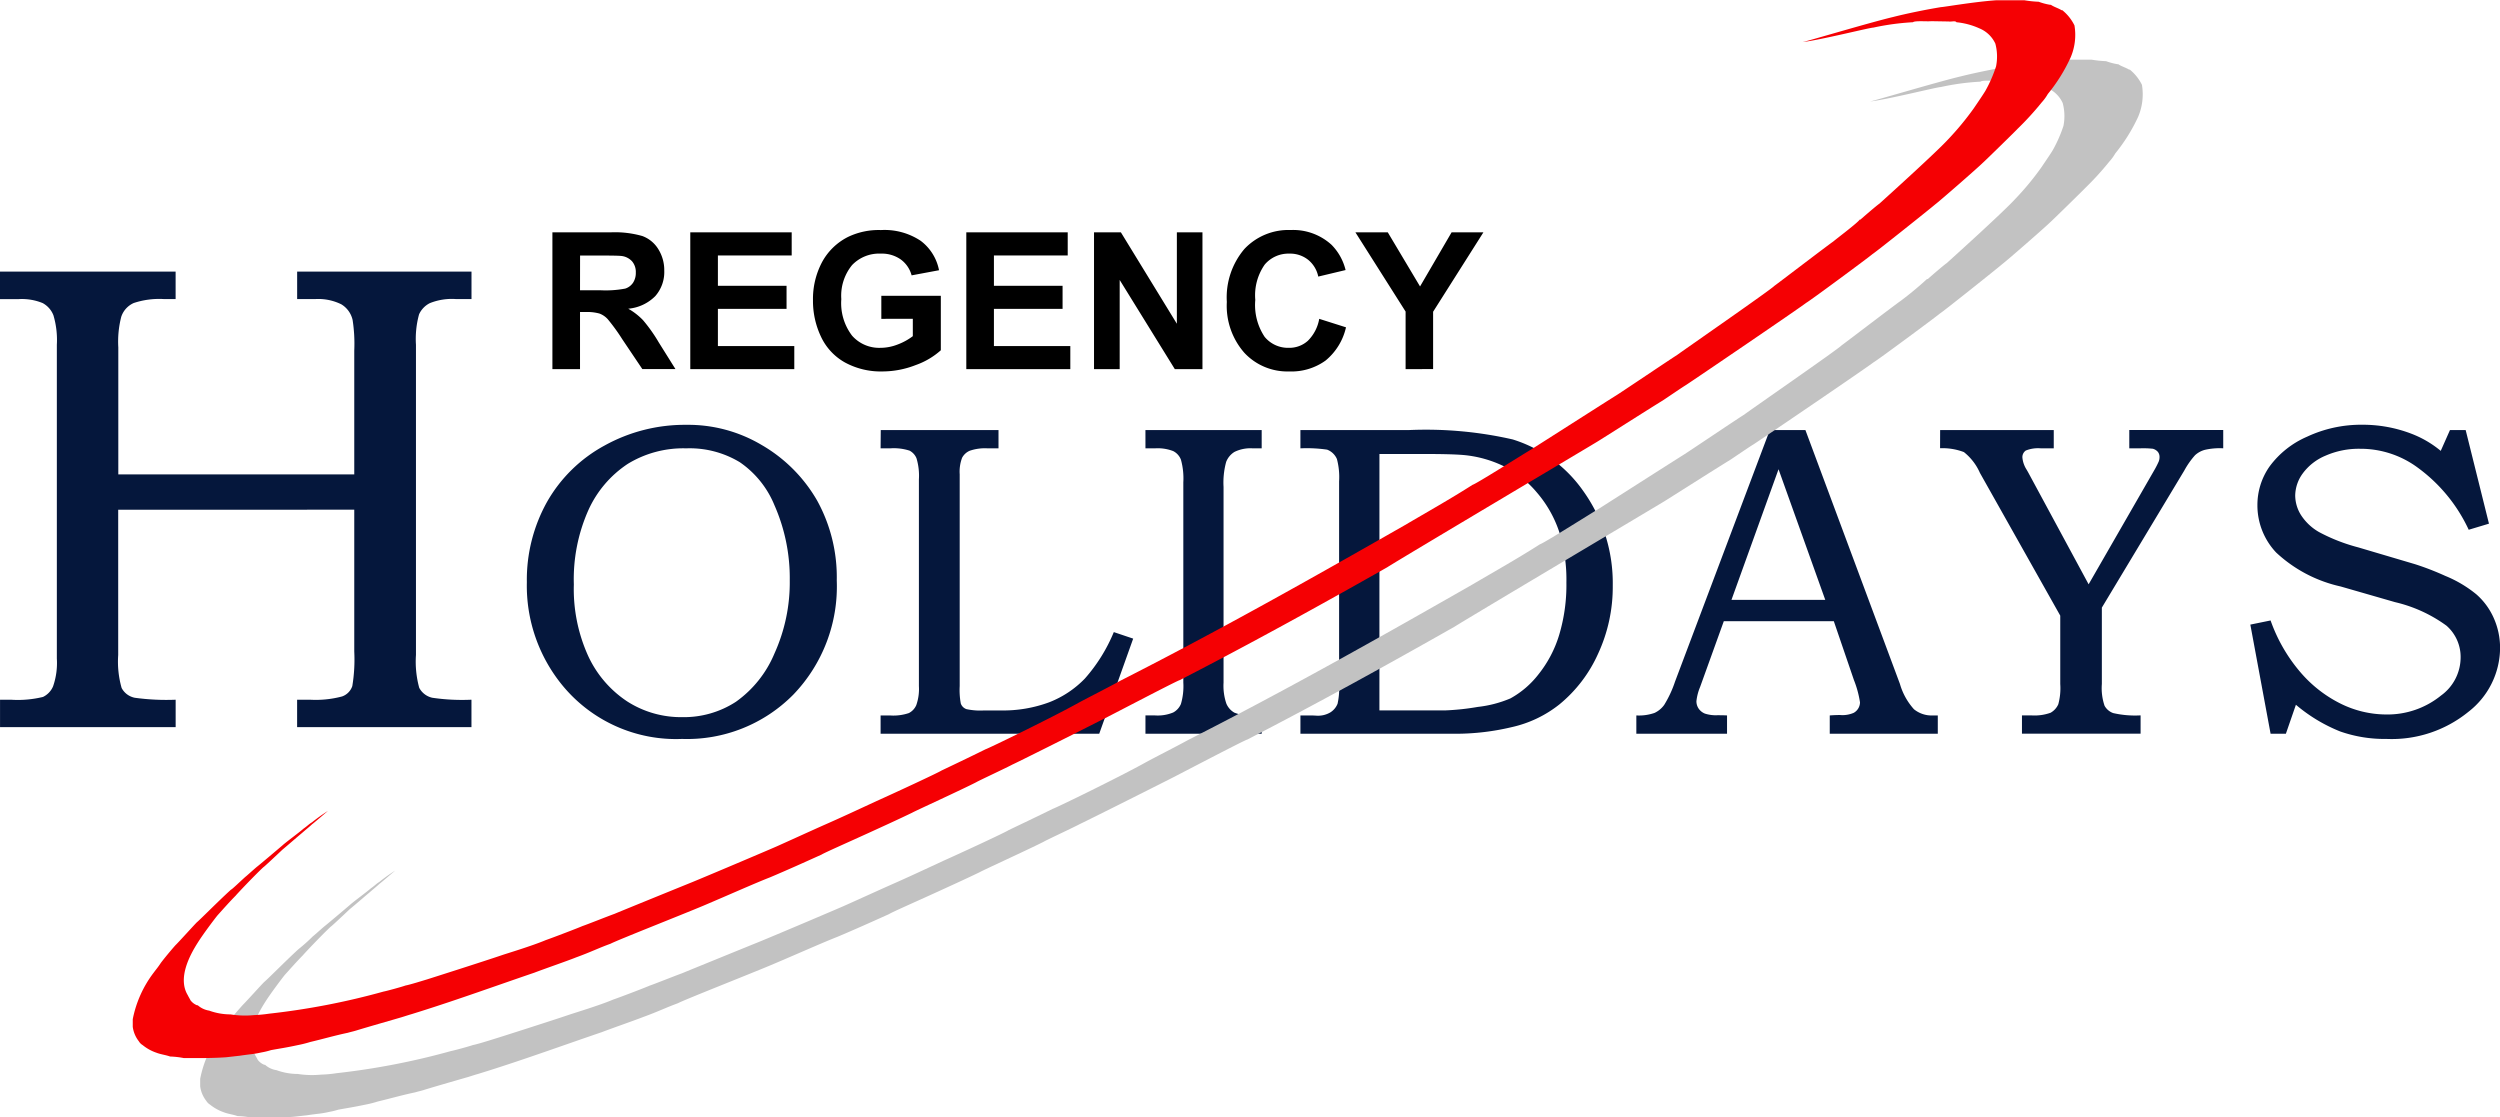
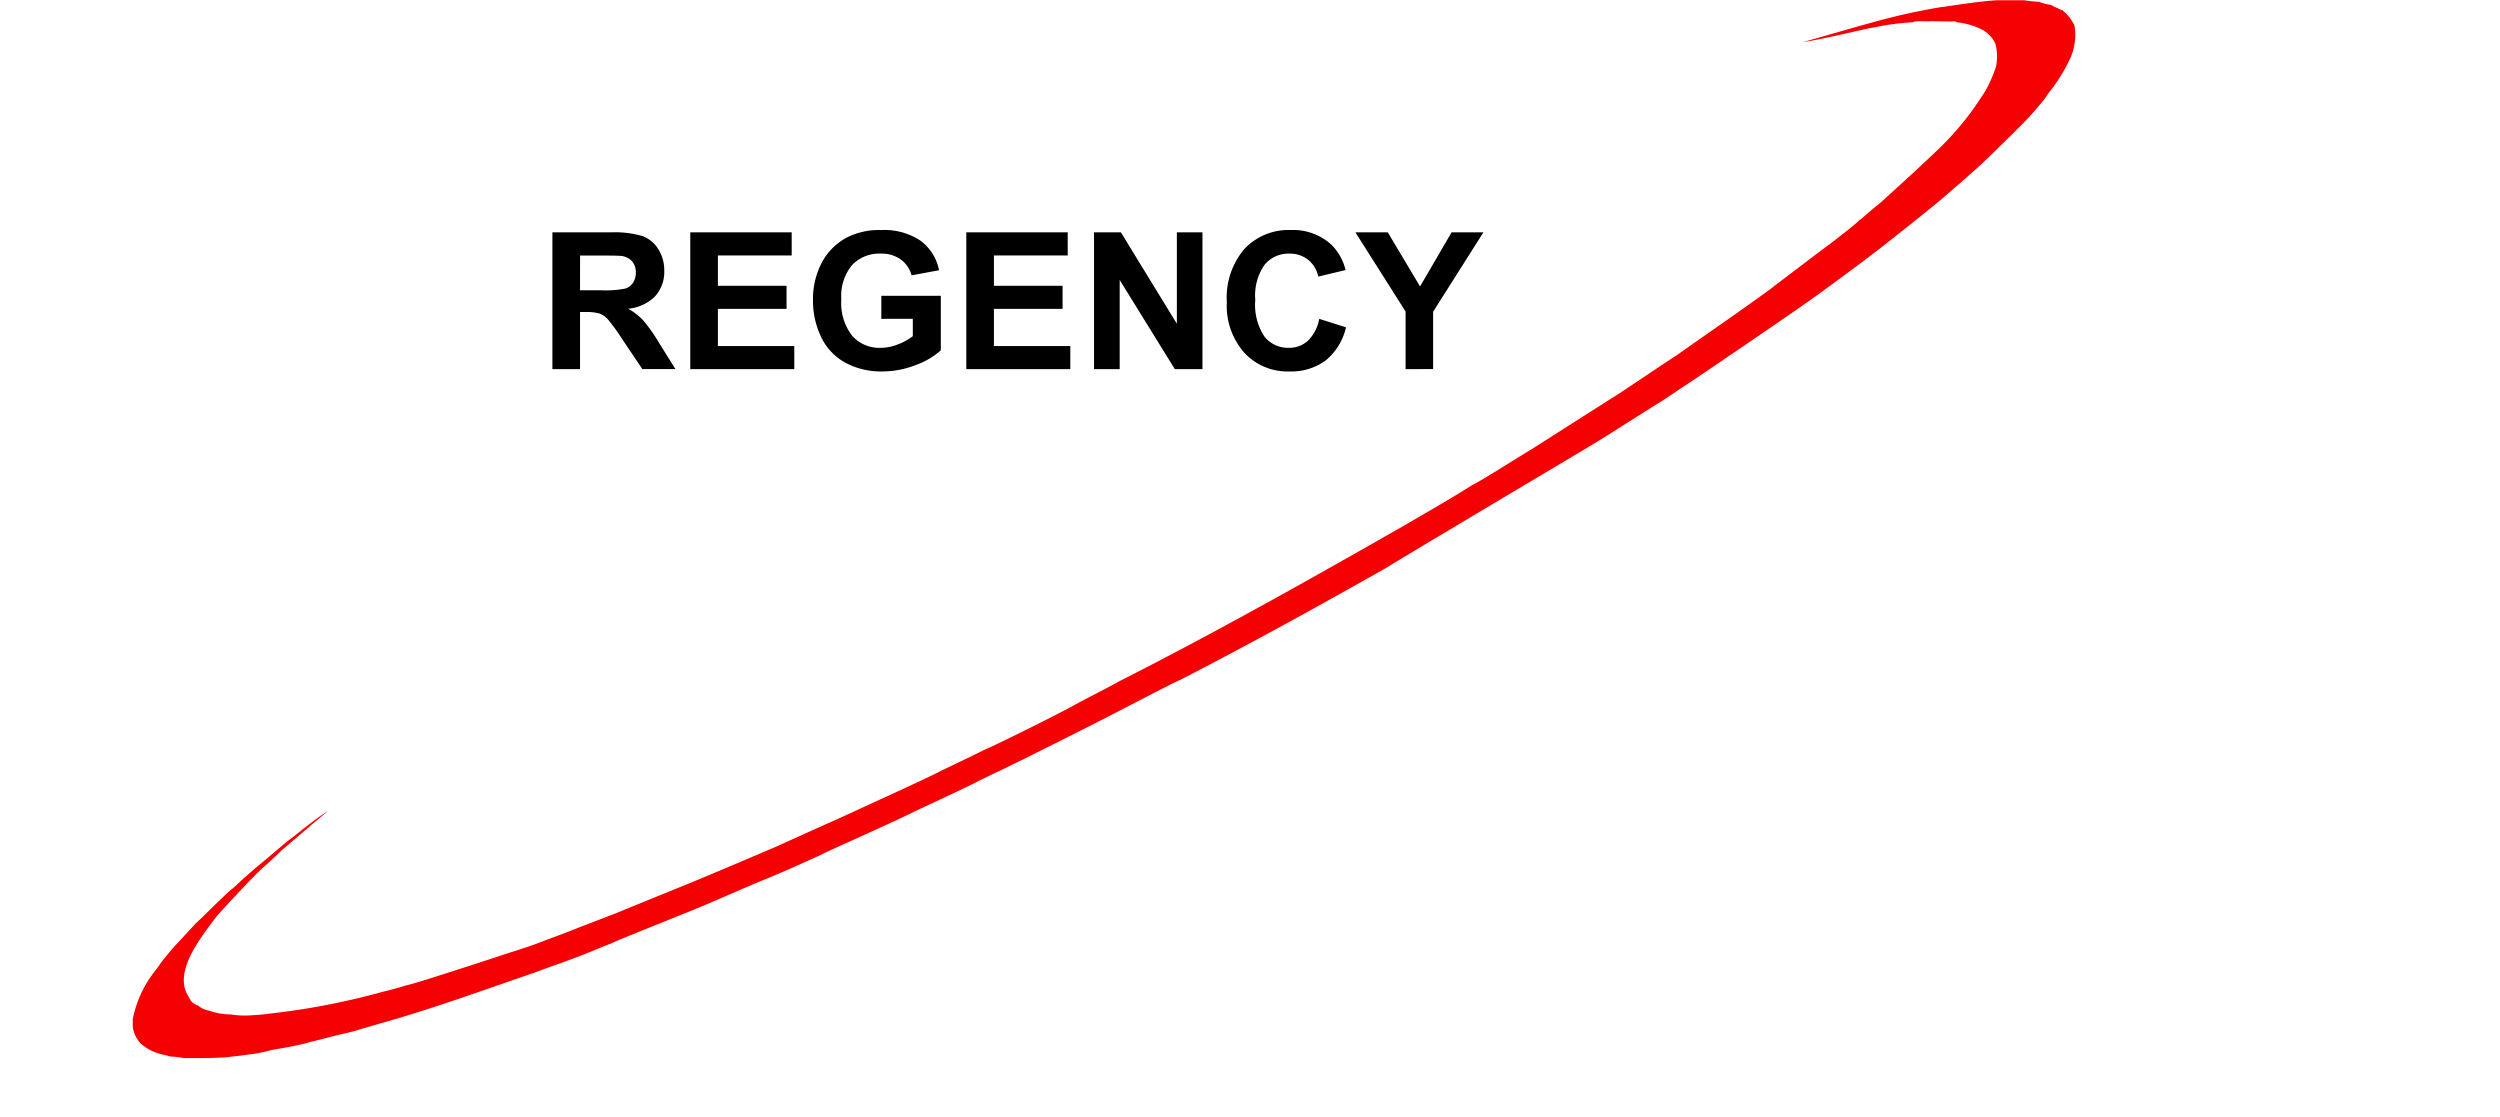
<svg xmlns="http://www.w3.org/2000/svg" width="139.508" height="62.357" viewBox="0 0 139.508 62.357">
  <g id="Group_5833" data-name="Group 5833" transform="translate(98.833 254)">
    <g id="Group_153" data-name="Group 153" transform="translate(-98.833 -254)">
      <g id="Group_152" data-name="Group 152">
        <path id="Path_7" data-name="Path 7" d="M2.725-19.324v-7.632H5.968a5.551,5.551,0,0,1,1.778.206,1.754,1.754,0,0,1,.888.731,2.2,2.2,0,0,1,.333,1.2,2.037,2.037,0,0,1-.5,1.419,2.425,2.425,0,0,1-1.51.705,3.6,3.6,0,0,1,.825.64,8.7,8.7,0,0,1,.877,1.239l.932,1.489H7.743L6.629-20.984a10.771,10.771,0,0,0-.812-1.122,1.182,1.182,0,0,0-.463-.318,2.54,2.54,0,0,0-.776-.086H4.266v3.186Zm1.541-4.4h1.14a5.887,5.887,0,0,0,1.385-.094.83.83,0,0,0,.432-.323.994.994,0,0,0,.156-.573.915.915,0,0,0-.206-.622.944.944,0,0,0-.58-.3q-.187-.026-1.124-.026h-1.2Zm6.153,4.4v-7.632h5.659v1.291H11.96v1.692h3.831v1.286H11.96v2.077h4.263v1.286ZM21.08-22.13v-1.286H24.4v3.04a4.181,4.181,0,0,1-1.4.825,5.106,5.106,0,0,1-1.861.357,4.177,4.177,0,0,1-2.087-.5,3.194,3.194,0,0,1-1.338-1.437,4.643,4.643,0,0,1-.448-2.033,4.393,4.393,0,0,1,.5-2.119,3.366,3.366,0,0,1,1.463-1.421,3.947,3.947,0,0,1,1.827-.38,3.646,3.646,0,0,1,2.22.6A2.692,2.692,0,0,1,24.3-24.842l-1.53.286a1.616,1.616,0,0,0-.606-.888,1.833,1.833,0,0,0-1.111-.325,2.088,2.088,0,0,0-1.606.64,2.7,2.7,0,0,0-.6,1.9,2.988,2.988,0,0,0,.6,2.038,2.016,2.016,0,0,0,1.583.679,2.654,2.654,0,0,0,.971-.19,3.327,3.327,0,0,0,.836-.461v-.968Zm4.742,2.806v-7.632h5.659v1.291H27.363v1.692h3.831v1.286H27.363v2.077h4.263v1.286Zm7.127,0v-7.632h1.5l3.123,5.1v-5.1H39v7.632H37.457L34.381-24.3v4.977ZM45.516-22.13l1.494.474A3.351,3.351,0,0,1,45.867-19.8a3.259,3.259,0,0,1-2.028.606,3.283,3.283,0,0,1-2.5-1.039,3.974,3.974,0,0,1-.979-2.84,4.172,4.172,0,0,1,.984-2.959,3.374,3.374,0,0,1,2.587-1.054,3.174,3.174,0,0,1,2.275.828,3.01,3.01,0,0,1,.781,1.406l-1.525.364a1.618,1.618,0,0,0-.565-.937,1.618,1.618,0,0,0-1.044-.344,1.736,1.736,0,0,0-1.377.609,2.986,2.986,0,0,0-.528,1.973,3.2,3.2,0,0,0,.521,2.061,1.69,1.69,0,0,0,1.353.614,1.543,1.543,0,0,0,1.057-.39A2.268,2.268,0,0,0,45.516-22.13Zm4.82,2.806v-3.212l-2.8-4.42h1.806l1.8,3.019,1.76-3.019h1.775l-2.806,4.43v3.2Z" transform="translate(28.101 39.922)" />
-         <path id="Path_5" data-name="Path 5" d="M13.391-60.148a8.023,8.023,0,0,1,4.193,1.117A8.441,8.441,0,0,1,20.7-55.909a8.859,8.859,0,0,1,1.088,4.446,8.7,8.7,0,0,1-2.431,6.377,8.334,8.334,0,0,1-6.2,2.466A8.2,8.2,0,0,1,6.5-45.584a8.764,8.764,0,0,1-2.006-5.782,8.911,8.911,0,0,1,1.13-4.488,8.169,8.169,0,0,1,3.209-3.14A9.234,9.234,0,0,1,13.391-60.148Zm-.006,1.312a5.943,5.943,0,0,0-3.262.868,6.1,6.1,0,0,0-2.185,2.557,9.476,9.476,0,0,0-.822,4.166,9.034,9.034,0,0,0,.809,4.014,6.107,6.107,0,0,0,2.173,2.52,5.558,5.558,0,0,0,3.067.875,5.326,5.326,0,0,0,2.994-.856,6.257,6.257,0,0,0,2.154-2.7,9.612,9.612,0,0,0,.852-4.087,10.073,10.073,0,0,0-.852-4.178,5.373,5.373,0,0,0-1.935-2.405A5.414,5.414,0,0,0,13.385-58.836Zm10.858-1.02h6.571v1.02h-.607a2.6,2.6,0,0,0-1,.135.872.872,0,0,0-.425.392,2.194,2.194,0,0,0-.134.919v11.819a4.163,4.163,0,0,0,.061.972.509.509,0,0,0,.316.316,3.645,3.645,0,0,0,.984.073h.911a7.392,7.392,0,0,0,2.721-.455,5.579,5.579,0,0,0,1.992-1.324,9.2,9.2,0,0,0,1.615-2.593l1.081.364-1.895,5.308h-12.2v-1.02h.534a2.687,2.687,0,0,0,1.045-.134.9.9,0,0,0,.413-.443,2.732,2.732,0,0,0,.146-1.063V-57.1a3.39,3.39,0,0,0-.134-1.18.84.84,0,0,0-.389-.428,2.874,2.874,0,0,0-1.081-.128h-.534Zm14.77,0H45.5v1.02H45a2.014,2.014,0,0,0-1.02.2,1.135,1.135,0,0,0-.462.556,4.371,4.371,0,0,0-.146,1.4v10.92a3.084,3.084,0,0,0,.158,1.172,1.049,1.049,0,0,0,.443.5A2.323,2.323,0,0,0,45-43.932h.5v1.02H39.014v-1.02h.534a2.256,2.256,0,0,0,1.014-.164.963.963,0,0,0,.431-.474,3.511,3.511,0,0,0,.134-1.2V-56.941a3.894,3.894,0,0,0-.134-1.265.9.9,0,0,0-.431-.477,2.4,2.4,0,0,0-1.014-.153h-.534Zm8.648,1.02v-1.02h6.049a21.774,21.774,0,0,1,5.794.522,7.527,7.527,0,0,1,3.923,2.854,8.842,8.842,0,0,1,1.664,5.308,8.857,8.857,0,0,1-.82,3.8,7.73,7.73,0,0,1-2.156,2.824,6.557,6.557,0,0,1-2.66,1.269,13.475,13.475,0,0,1-3.134.37H47.662v-1.02h.7l.231.012a1.345,1.345,0,0,0,.735-.182,1.011,1.011,0,0,0,.407-.486,4.008,4.008,0,0,0,.085-1.069V-56.99a3.92,3.92,0,0,0-.121-1.247.965.965,0,0,0-.547-.526A7.848,7.848,0,0,0,47.662-58.836Zm4.409,14.624h3.673a13.779,13.779,0,0,0,1.818-.195,6.483,6.483,0,0,0,1.818-.474,5.08,5.08,0,0,0,1.557-1.331,6.546,6.546,0,0,0,1.161-2.2,9.7,9.7,0,0,0,.407-2.936,8.9,8.9,0,0,0-.407-2.845,6.515,6.515,0,0,0-1.228-2.164,5.879,5.879,0,0,0-1.824-1.465,6.5,6.5,0,0,0-2.244-.638q-.669-.061-2.238-.061H52.071ZM73.855-59.856h1.987L81.116-45.69a3.582,3.582,0,0,0,.783,1.413,1.556,1.556,0,0,0,1.063.346h.267v1.02H77.2v-1.02q.292-.024.571-.024a1.571,1.571,0,0,0,.765-.121.681.681,0,0,0,.352-.583,5.7,5.7,0,0,0-.34-1.251l-1.121-3.28H71.288l-1.322,3.668a2.85,2.85,0,0,0-.206.79.723.723,0,0,0,.128.425.776.776,0,0,0,.346.273,1.977,1.977,0,0,0,.7.091q.328,0,.534.012v1.02H66.407v-1.02a2.662,2.662,0,0,0,1.014-.14,1.385,1.385,0,0,0,.541-.449,6.244,6.244,0,0,0,.607-1.306Zm-2.139,9.474h5.233L74.342-57.67ZM83.36-59.856H89.7v1.02h-.717a1.827,1.827,0,0,0-.844.123.446.446,0,0,0-.188.4,1.5,1.5,0,0,0,.231.661q.061.1.158.282l3.306,6.121L95.3-57.6a4.894,4.894,0,0,0,.261-.509.693.693,0,0,0,.042-.239.454.454,0,0,0-.091-.288.566.566,0,0,0-.285-.178,5.18,5.18,0,0,0-.68-.024h-.632v-1.02h5.242v1.02a3.7,3.7,0,0,0-1.026.086,1.312,1.312,0,0,0-.547.3,4.561,4.561,0,0,0-.6.855l-4.6,7.649v4.263a3.047,3.047,0,0,0,.152,1.215.889.889,0,0,0,.48.407,5.47,5.47,0,0,0,1.53.128v1.02h-6.62v-1.02h.51a2.657,2.657,0,0,0,1.087-.146,1.011,1.011,0,0,0,.431-.474,3.436,3.436,0,0,0,.109-1.13V-49.5l-4.484-7.968a3.039,3.039,0,0,0-.893-1.159,3.35,3.35,0,0,0-1.33-.215Zm28.45,0h.876l1.3,5.223-1.13.34a8.947,8.947,0,0,0-2.839-3.462,5.367,5.367,0,0,0-3.227-1.057,4.624,4.624,0,0,0-1.917.382,3.014,3.014,0,0,0-1.274.988,2.136,2.136,0,0,0-.425,1.237,2.078,2.078,0,0,0,.328,1.1,2.909,2.909,0,0,0,1,.94,9.945,9.945,0,0,0,2.188.855l3.169.938a15.471,15.471,0,0,1,1.694.656,6.763,6.763,0,0,1,1.73,1.027,3.8,3.8,0,0,1,.971,1.325,4.09,4.09,0,0,1,.352,1.7,4.535,4.535,0,0,1-1.767,3.531,6.784,6.784,0,0,1-4.573,1.513,7.474,7.474,0,0,1-2.587-.419,8.965,8.965,0,0,1-2.466-1.488l-.559,1.615H101.8L100.67-49l1.13-.231a9.066,9.066,0,0,0,1.646,2.867,7.134,7.134,0,0,0,2.271,1.779,5.768,5.768,0,0,0,2.533.6,4.735,4.735,0,0,0,3.061-1.057,2.627,2.627,0,0,0,1.093-2.089,2.316,2.316,0,0,0-.79-1.81,7.924,7.924,0,0,0-2.867-1.312l-3.037-.875a7.722,7.722,0,0,1-3.6-1.895,3.831,3.831,0,0,1-1.045-2.648,3.73,3.73,0,0,1,.68-2.156,5.109,5.109,0,0,1,2.089-1.658,7.109,7.109,0,0,1,3.085-.668,7.574,7.574,0,0,1,2.7.486,5.81,5.81,0,0,1,1.676.972Z" transform="translate(24.906 83.855)" fill="#05173c" />
-         <path id="Path_6" data-name="Path 6" d="M6.167-88.7h9.8v1.53H15.3a4.511,4.511,0,0,0-1.667.22,1.276,1.276,0,0,0-.7.771,5.539,5.539,0,0,0-.164,1.706v7.088H25.936v-6.905a8.679,8.679,0,0,0-.091-1.705,1.37,1.37,0,0,0-.629-.88,2.888,2.888,0,0,0-1.467-.293h-1V-88.7h9.729v1.53H31.6a3.293,3.293,0,0,0-1.448.229,1.3,1.3,0,0,0-.6.624,5.173,5.173,0,0,0-.173,1.7v17.309a5.521,5.521,0,0,0,.182,1.831,1.088,1.088,0,0,0,.729.556,11.375,11.375,0,0,0,2.186.109v1.53H22.747v-1.53h.711a5.7,5.7,0,0,0,1.795-.181.922.922,0,0,0,.574-.579,9.1,9.1,0,0,0,.109-1.936v-7.907H12.763v8.108a5.362,5.362,0,0,0,.191,1.84,1.06,1.06,0,0,0,.738.547,12.972,12.972,0,0,0,2.277.109v1.53h-9.8v-1.53h.619a5.92,5.92,0,0,0,1.776-.155,1.148,1.148,0,0,0,.565-.592,3.966,3.966,0,0,0,.21-1.549V-84.614a4.845,4.845,0,0,0-.191-1.652,1.318,1.318,0,0,0-.6-.679,3.055,3.055,0,0,0-1.357-.22H6.167Z" transform="translate(-6.167 103.858)" fill="#05173c" />
-         <path id="Path_3" data-name="Path 3" d="M140.324,189.618a9.815,9.815,0,0,1,.893-.638c-.131.107-.864.739-.88.739-.166.158-.312.269-.566.491-.466.392-.733.631-1.106.936-.328.313-1.029.969-1.063.979-.528.493-1.531,1.56-1.531,1.574-.392.4-.682.734-1.02,1.106-.178.22-.822,1.076-1.105,1.53-.446.7-1.137,1.984-.553,2.934,0,.016.146.259.146.274a.852.852,0,0,0,.365.278h.043a1.211,1.211,0,0,0,.637.3,3.527,3.527,0,0,0,1.191.213,5.171,5.171,0,0,0,1.3.036,6.727,6.727,0,0,0,.865-.08,40.346,40.346,0,0,0,6.379-1.234c.157-.028.981-.25,1.234-.338.207-.033.985-.277,1.19-.342.174-.049,3.174-1.008,4.21-1.359.188-.068,1.657-.509,2.412-.831.393-.134,1.839-.687,2.054-.786.185-.056,1.358-.526,1.786-.68.339-.142,3.553-1.451,4.38-1.786,1.012-.416,4.486-1.891,4.72-2,.628-.279,1.78-.805,2.552-1.149.939-.411,1.95-.885,2.977-1.362.932-.415,3.44-1.576,3.615-1.7.448-.212,1.664-.793,2.467-1.19.137-.031,3.722-1.777,5.187-2.594.616-.335,1.725-.893,2.339-1.234,5.424-2.754,10.655-5.7,15.864-8.676,1.268-.744,2.556-1.467,3.785-2.254.194-.045,2.676-1.617,3.314-2,.175-.111,4.335-2.768,4.678-2.978.194-.116,3.254-2.176,3.4-2.252.2-.165,5.282-3.679,5.443-3.871.014,0,3.108-2.363,3.275-2.466a18.877,18.877,0,0,0,1.489-1.234h.043c.156-.139.854-.747,1.062-.892.67-.605,3.181-2.879,3.809-3.566a15.656,15.656,0,0,0,1.445-1.741c.315-.463.569-.838.656-.987a7.52,7.52,0,0,0,.6-1.362,2.826,2.826,0,0,0-.043-1.274,1.658,1.658,0,0,0-.892-.852,3.981,3.981,0,0,0-1.275-.34c-.057-.1-.3-.017-.423-.042l-.989-.017c-.17.028-.911-.04-1.01.059a13.547,13.547,0,0,0-2.213.3c-.177-.007-2.983.7-3.956.807.11,0,3.753-1.089,5.062-1.4.8-.2,1.916-.428,2.679-.552.106.005,1.848-.3,3.1-.382h1.53a6.519,6.519,0,0,0,.809.084,3.571,3.571,0,0,0,.638.169h.04c.177.123.415.184.6.3h.042a2.528,2.528,0,0,1,.68.85,3.212,3.212,0,0,1-.212,1.787,9.632,9.632,0,0,1-1.275,2.041,2.647,2.647,0,0,1-.342.467,16.329,16.329,0,0,1-1.361,1.489c0,.014-1.9,1.871-1.913,1.871-.292.29-2.471,2.191-2.681,2.341-.137.13-3.347,2.69-3.484,2.762-.205.177-3.528,2.639-3.7,2.722-.415.321-6.193,4.253-6.717,4.591-.2.118-.892.594-1.277.85-.777.475-3.531,2.224-3.656,2.3-.213.14-10.675,6.348-11.737,7.016-3.8,2.157-7.637,4.272-11.567,6.3-.13.01-4.29,2.2-4.423,2.254-1.457.74-4.745,2.384-4.934,2.466-.187.11-1.915.918-2,.979-.818.418-3.49,1.638-3.572,1.7-.83.4-1.584.741-2.381,1.106-1.128.517-2.576,1.152-2.68,1.234-.967.435-1.925.866-2.893,1.273-.787.306-2.291.979-3.7,1.574-1.274.535-4.84,1.938-5.19,2.127-.678.248-1.073.453-1.926.765-.513.2-1.7.612-2.326.851-2.125.725-4.215,1.485-6.38,2.169-.174.052-.539.17-.553.17-.175.05-.538.17-.552.17-.174.052-1.828.524-2.465.724-.2.059-.237.059-.469.127-.715.149-1.384.344-2.084.51a6.232,6.232,0,0,1-.679.172c-.727.151-.916.172-1.513.281a4.4,4.4,0,0,1-.538.13,5.022,5.022,0,0,1-.586.1c-.014,0-.361.043-.637.085-.015,0-.737.085-.766.085-.742.054-1.541.047-2.338.044a4.68,4.68,0,0,0-.766-.085c-.237-.087-.532-.12-.765-.213a2.562,2.562,0,0,1-.766-.424.631.631,0,0,1-.212-.213,1.658,1.658,0,0,1-.34-.808v-.423a6.268,6.268,0,0,1,1.151-2.575c.184-.248.248-.31.42-.571s.549-.689.81-.98c.139-.13,1.04-1.13,1.19-1.275.174-.137,1.249-1.228,1.913-1.831a9.454,9.454,0,0,0,.808-.722c.015,0,.357-.312.637-.552.015,0,1.164-.97,1.431-1.2.193-.179.926-.711,1.165-.923C140.069,189.825,140.157,189.719,140.324,189.618Z" transform="translate(-119.157 -140.403)" fill="#c2c2c2" fill-rule="evenodd" />
        <path id="Path_4" data-name="Path 4" d="M127.2,178a10.145,10.145,0,0,1,.892-.637c-.132.111-.864.741-.881.741-.166.158-.311.267-.566.491-.466.392-.733.63-1.1.937-.329.31-1.029.97-1.064.979-.527.491-1.53,1.558-1.53,1.572-.394.4-.684.734-1.021,1.107-.179.218-.823,1.074-1.106,1.53-.445.7-1.135,1.985-.551,2.933,0,.016.145.258.145.274a.845.845,0,0,0,.365.281h.042a1.261,1.261,0,0,0,.638.3,3.531,3.531,0,0,0,1.192.211,5.141,5.141,0,0,0,1.3.04,7.917,7.917,0,0,0,.863-.082,40.368,40.368,0,0,0,6.379-1.233c.155-.026.981-.252,1.233-.34.207-.033.984-.276,1.191-.338.174-.054,3.173-1.009,4.21-1.363.189-.066,1.656-.508,2.413-.829.391-.135,1.837-.689,2.052-.786.186-.057,1.359-.526,1.786-.68.34-.144,3.554-1.452,4.38-1.787,1.014-.417,4.487-1.891,4.722-2,.628-.281,1.78-.807,2.55-1.151.941-.411,1.951-.883,2.977-1.358.932-.418,3.44-1.58,3.617-1.7.446-.212,1.663-.791,2.464-1.19.138-.033,3.723-1.776,5.189-2.594.616-.333,1.725-.89,2.338-1.234,5.424-2.754,10.654-5.7,15.864-8.675,1.267-.745,2.556-1.469,3.783-2.253.2-.049,2.677-1.621,3.316-2,.175-.109,4.336-2.766,4.678-2.976.2-.116,3.253-2.176,3.4-2.254.207-.163,5.281-3.677,5.444-3.87.015,0,3.108-2.363,3.276-2.467.269-.224,1.386-1.064,1.488-1.232h.04c.158-.14.855-.746,1.064-.894.671-.606,3.181-2.879,3.812-3.564a16.1,16.1,0,0,0,1.443-1.742c.316-.463.566-.836.656-.988a7.528,7.528,0,0,0,.594-1.36,2.792,2.792,0,0,0-.04-1.275,1.692,1.692,0,0,0-.894-.851,4.049,4.049,0,0,0-1.276-.34c-.06-.1-.3-.016-.425-.042l-.987-.017c-.17.028-.913-.04-1.012.058a13.951,13.951,0,0,0-2.212.3c-.175-.007-2.983.7-3.955.808.109,0,3.751-1.091,5.058-1.4.8-.205,1.916-.428,2.681-.552.106.006,1.848-.3,3.1-.383h1.532a6.3,6.3,0,0,0,.809.085,3.492,3.492,0,0,0,.637.17h.044c.173.122.411.184.593.3h.043a2.508,2.508,0,0,1,.68.851,3.205,3.205,0,0,1-.214,1.786,9.357,9.357,0,0,1-1.273,2.041,2.6,2.6,0,0,1-.342.469,16.357,16.357,0,0,1-1.36,1.487c0,.016-1.9,1.872-1.914,1.872-.291.29-2.471,2.192-2.678,2.339-.14.13-3.349,2.69-3.488,2.764-.2.177-3.529,2.638-3.7,2.721-.414.321-6.195,4.253-6.718,4.593-.195.118-.891.593-1.276.85-.777.475-3.527,2.226-3.656,2.3-.214.139-10.675,6.348-11.737,7.018-3.8,2.153-7.637,4.27-11.567,6.292-.13.012-4.288,2.2-4.422,2.252-1.457.744-4.744,2.389-4.933,2.467-.19.111-1.919.92-2,.977-.819.422-3.491,1.642-3.573,1.7-.829.4-1.582.741-2.381,1.107-1.127.516-2.575,1.154-2.678,1.232-.966.436-1.924.868-2.892,1.277-.788.305-2.293.977-3.7,1.574-1.273.535-4.838,1.937-5.188,2.125-.679.246-1.073.453-1.926.764-.515.207-1.7.613-2.326.852-2.124.725-4.215,1.484-6.38,2.167-.175.054-.538.17-.552.17-.175.054-.539.172-.554.172-.174.054-1.827.524-2.465.722-.2.06-.237.06-.469.126-.716.149-1.384.347-2.083.51a6.438,6.438,0,0,1-.682.172c-.726.156-.915.174-1.511.283a4.089,4.089,0,0,1-.539.13,5.3,5.3,0,0,1-.586.1c-.014,0-.361.044-.638.085-.014,0-.737.085-.765.085-.743.052-1.54.046-2.339.044a4.728,4.728,0,0,0-.765-.087c-.238-.087-.534-.12-.766-.213a2.451,2.451,0,0,1-.765-.424.6.6,0,0,1-.213-.213,1.668,1.668,0,0,1-.34-.807v-.426a6.275,6.275,0,0,1,1.152-2.575c.183-.246.247-.309.42-.572.183-.243.548-.685.809-.979.14-.129,1.041-1.126,1.191-1.276.173-.139,1.248-1.228,1.913-1.829.044,0,.465-.411.809-.72.013,0,.356-.316.637-.555.015,0,1.163-.97,1.431-1.2.192-.177.926-.712,1.165-.925C126.941,178.207,127.029,178.1,127.2,178Z" transform="translate(-109.791 -132.112)" fill="#f50003" fill-rule="evenodd" />
      </g>
    </g>
  </g>
</svg>